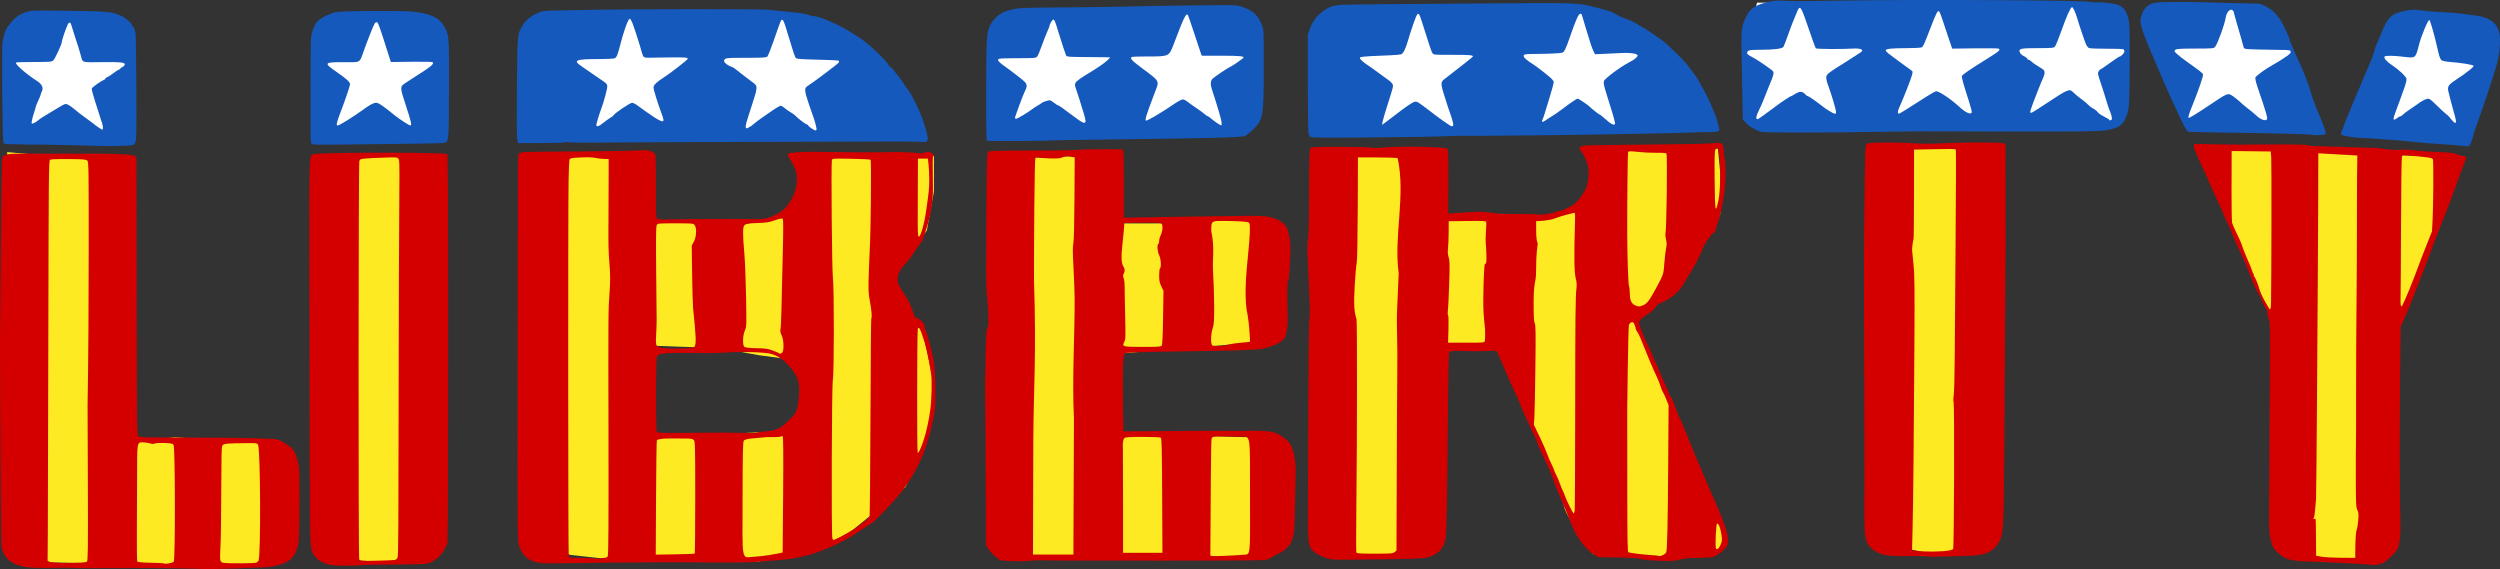
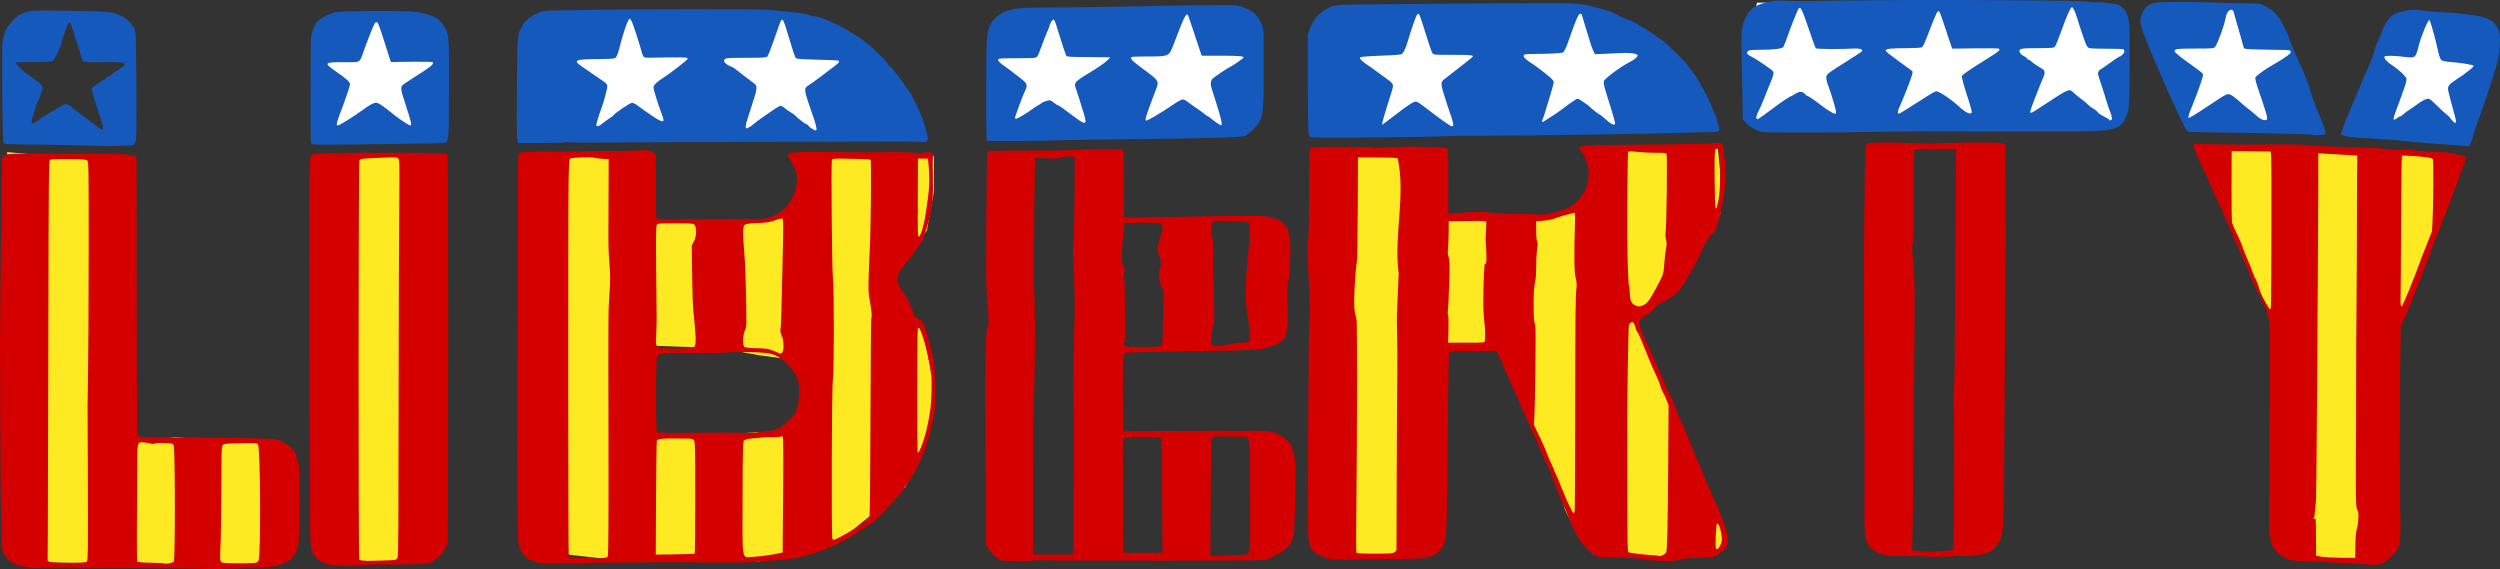
<svg xmlns="http://www.w3.org/2000/svg" xmlns:ns1="http://www.inkscape.org/namespaces/inkscape" xmlns:ns2="http://sodipodi.sourceforge.net/DTD/sodipodi-0.dtd" width="839.43mm" height="191.105mm" viewBox="0 0 2974.358 677.142" id="svg52891" version="1.1" ns1:version="0.91 r13725" ns2:docname="liberty-text-Catalonia.svg">
  <rect x="0" y="0" width="2974.358" height="677.142" fill="#333333" stroke="none" />
  <defs id="defs52893" />
  <ns2:namedview id="base" pagecolor="#ffffff" bordercolor="#666666" borderopacity="1.0" ns1:pageopacity="0.0" ns1:pageshadow="2" ns1:zoom="0.25845713" ns1:cx="1224.7023" ns1:cy="552.91851" ns1:document-units="px" ns1:current-layer="layer1" showgrid="false" fit-margin-top="0" fit-margin-left="0" fit-margin-right="0" fit-margin-bottom="0" ns1:window-width="1916" ns1:window-height="1035" ns1:window-x="4" ns1:window-y="1" ns1:window-maximized="1" />
  <g ns1:label="Layer 1" ns1:groupmode="layer" id="layer1" transform="translate(1662.456,114.786)">
    <g id="g53547">
      <path ns1:connector-curvature="0" id="path53488" d="m -1653.974,66.152 139.955,12.723 -16.964,335.044 76.339,-8.482 131.473,8.482 -4.241,131.473 -25.446,12.723 -288.392,-4.241 0,-279.91 z" style="fill:#fdea23;fill-rule:evenodd;stroke:none;stroke-width:1px;stroke-linecap:butt;stroke-linejoin:miter;stroke-opacity:1;fill-opacity:1" />
      <path ns1:connector-curvature="0" id="path53490" d="m -1280.761,70.393 127.232,0 -8.482,479.24 -46.652,4.241 -63.616,-4.241 12.723,-436.829 z" style="fill:#fdea23;fill-rule:evenodd;stroke:none;stroke-width:1px;stroke-linecap:butt;stroke-linejoin:miter;stroke-opacity:1;fill-opacity:1" />
      <path ns2:nodetypes="cccccccccccccccccccccccccccccc" ns1:connector-curvature="0" id="path53492" transform="translate(-1662.456,-114.786)" d="m 631.918,180.938 21.205,470.758 25.447,8.482 76.338,8.482 144.197,0 67.855,-12.723 42.412,-21.205 67.856,-55.135 29.688,-67.857 4.242,-55.133 -15.355,-71.981 -46.769,-34.87 53.642,-75.515 8.482,-46.652 0,-42.41 -144.197,-4.242 -8.482,50.893 -10.996,22.934 -71.855,13.745 -97.971,-6.872 -10.026,-8.599 -8.48,-67.857 z m 140.734,230.258 84.041,3.002 46.652,8.48 55.133,7.352 0,81.711 -182.365,8.482 z" style="fill:#fdea23;fill-opacity:1;fill-rule:evenodd;stroke:none;stroke-width:1px;stroke-linecap:butt;stroke-linejoin:miter;stroke-opacity:1" />
-       <path ns2:nodetypes="ccccccccccccccccc" ns1:connector-curvature="0" id="path53496" d="m -483.441,74.634 142.586,-5.38 -6.872,81.719 67.857,0 118.75,-5.498 16.964,86.078 -12.723,63.616 -42.411,0 -156.919,12.723 8.482,93.303 173.883,4.241 16.964,33.928 0,110.268 -55.134,0 -256.191,-1.257 10.209,-270.171 z" style="fill:#fdea23;fill-opacity:1;fill-rule:evenodd;stroke:none;stroke-width:1px;stroke-linecap:butt;stroke-linejoin:miter;stroke-opacity:1" />
      <path ns1:connector-curvature="0" id="path53499" d="m -87.293,67.54 130.576,2.749 c 0,0 -10.996,75.597 -5.498,75.597 5.498,0 78.346,-2.749 78.346,-2.749 l 56.354,2.749 68.724,-17.868 8.247,-65.975 104.461,2.749 27.49,-2.749 2.749,28.864 0,49.482 -45.358,78.346 -60.477,42.609 15.119,32.988 97.589,233.663 -5.498,10.996 -17.868,8.247 -65.975,4.123 -49.481,-10.996 -19.243,4.123 c 0,0 -32.988,-45.358 -34.362,-56.354 -1.374,-10.996 -72.848,-181.432 -72.848,-181.432 0,0 -2.749,-8.247 -9.621,-6.872 -6.872,1.374 -63.226,-1.374 -63.226,-1.374 L 37.785,537.615 2.048,545.862 -57.054,548.611 -90.042,353.434 Z" style="fill:#fdea23;fill-rule:evenodd;stroke:none;stroke-width:1px;stroke-linecap:butt;stroke-linejoin:miter;stroke-opacity:1;fill-opacity:1" />
-       <path ns1:connector-curvature="0" id="path53501" d="m 583.457,56.544 122.329,9.621 -17.868,478.322 -56.354,-1.374 -54.98,-10.996 z" style="fill:#fdea23;fill-rule:evenodd;stroke:none;stroke-width:1px;stroke-linecap:butt;stroke-linejoin:miter;stroke-opacity:1;fill-opacity:1" />
      <path ns1:connector-curvature="0" id="path53503" d="m 954.568,71.664 87.967,196.552 20.617,277.646 49.482,5.498 63.226,-1.374 9.621,-277.646 32.988,-70.099 32.988,-85.218 c 0,0 -5.498,-45.358 -13.745,-45.358 -8.247,0 -92.091,-4.123 -92.091,-4.123 l -86.593,-9.621 -105.836,2.749 z" style="fill:#fdea23;fill-rule:evenodd;stroke:none;stroke-width:1px;stroke-linecap:butt;stroke-linejoin:miter;stroke-opacity:1;fill-opacity:1" />
      <path ns1:connector-curvature="0" id="path53510" d="M 1300.764,-51.943 1265.408,49.703 c 0,0 -132.583,-4.419 -125.953,-13.258 6.629,-8.839 46.404,-130.373 46.404,-130.373 l 39.775,-4.419 77.34,19.887 z" style="fill:#ffffff;fill-rule:evenodd;stroke:none;stroke-width:1px;stroke-linecap:butt;stroke-linejoin:miter;stroke-opacity:1;fill-opacity:1" />
      <path ns1:connector-curvature="0" id="path53512" d="m 905.226,-104.976 c 11.049,4.419 114.905,-2.21 114.905,-2.21 l 48.614,59.662 17.678,83.969 -110.485,4.419 -35.355,-4.419 -39.775,-90.598 z" style="fill:#ffffff;fill-rule:evenodd;stroke:none;stroke-width:1px;stroke-linecap:butt;stroke-linejoin:miter;stroke-opacity:1;fill-opacity:1" />
      <path ns1:connector-curvature="0" id="path53514" d="m 427.929,-111.605 351.344,0 75.13,4.419 13.258,44.194 -11.049,57.452 -2.21,35.355 -234.229,4.419 -194.454,-2.21 -13.258,-19.887 4.419,-77.34 z" style="fill:#ffffff;fill-rule:evenodd;stroke:none;stroke-width:1px;stroke-linecap:butt;stroke-linejoin:miter;stroke-opacity:1;fill-opacity:1" />
      <path ns1:connector-curvature="0" id="path53516" d="m -75.885,-102.767 114.905,0 183.406,-2.21 108.276,75.13 L 315.233,32.026 173.812,43.074 -40.53,40.864 -75.885,-65.202 Z" style="fill:#ffffff;fill-rule:evenodd;stroke:none;stroke-width:1px;stroke-linecap:butt;stroke-linejoin:miter;stroke-opacity:1;fill-opacity:1" />
      <path ns1:connector-curvature="0" id="path53518" d="m -464.794,-98.347 156.889,2.21 101.647,-6.629 35.355,59.662 -11.049,81.759 -88.388,4.419 -203.293,-2.21 -6.629,-66.291 8.839,-48.614 z" style="fill:#ffffff;fill-rule:evenodd;stroke:none;stroke-width:1px;stroke-linecap:butt;stroke-linejoin:miter;stroke-opacity:1;fill-opacity:1" />
      <path ns1:connector-curvature="0" id="path53520" d="m -1003.963,-89.508 165.728,-11.049 132.583,11.049 86.179,75.13 -26.517,64.082 -172.357,-2.21 -183.406,-4.419 4.419,-66.291 z" style="fill:#ffffff;fill-rule:evenodd;stroke:none;stroke-width:1px;stroke-linecap:butt;stroke-linejoin:miter;stroke-opacity:1;fill-opacity:1" />
      <path ns1:connector-curvature="0" id="path53522" d="m -1247.031,-91.718 -44.194,41.984 15.468,95.017 90.598,-2.21 37.565,-6.629 6.629,-101.647 -50.823,-33.146 z" style="fill:#ffffff;fill-rule:evenodd;stroke:none;stroke-width:1px;stroke-linecap:butt;stroke-linejoin:miter;stroke-opacity:1;fill-opacity:1" />
-       <path ns1:connector-curvature="0" id="path53524" d="m -1609.423,-91.718 -41.984,39.775 8.839,95.017 125.953,2.21 8.839,-108.276 -28.726,-24.307 z" style="fill:#ffffff;fill-rule:evenodd;stroke:none;stroke-width:1px;stroke-linecap:butt;stroke-linejoin:miter;stroke-opacity:1;fill-opacity:1" />
      <path ns1:connector-curvature="0" id="path53461" d="m -1541.286,58.872 c -0.196,-0.133 -64.216,-1.601 -67.168,-1.54 -7.997,0.164 -27.483,-0.161 -47.683,-0.795 -0.925,-0.029 -1.936,-0.852 -2.246,-1.829 -1.252,-3.943 -2.178,-112.408 -1.018,-119.273 1.851,-10.96 3.75,-15.696 8.811,-21.967 6.344,-7.862 11.207,-11.344 19.526,-13.979 6.142,-1.946 8.094,-2.001 50.5,-1.433 46.735,0.627 51.185,1.04 61.733,5.735 5.737,2.553 13.878,9.706 13.878,12.193 0,0.826 0.42,1.501 0.933,1.501 0.938,0 1.348,0.969 2.749,6.5 0.418,1.65 0.896,31.016 1.061,65.257 0.264,54.632 0.112,62.624 -1.247,65.25 -0.851,1.646 -1.874,3.03 -2.272,3.076 -0.398,0.046 -1.849,0.331 -3.224,0.633 -2.028,0.446 -33.748,1.067 -34.333,0.672 z m 1.333,-21.868 c 0,-1.364 -0.61,-4.176 -1.355,-6.25 -0.745,-2.074 -2.102,-6.245 -3.015,-9.27 -0.913,-3.025 -3.398,-10.838 -5.522,-17.362 -2.124,-6.524 -3.668,-12.604 -3.431,-13.51 0.407,-1.558 10.551,-8.798 14.494,-10.345 1.006,-0.395 1.829,-1.152 1.829,-1.683 0,-0.531 0.986,-1.278 2.192,-1.66 1.205,-0.383 4.359,-2.409 7.008,-4.502 2.649,-2.094 5.713,-4.091 6.808,-4.439 1.096,-0.348 1.992,-1.052 1.992,-1.565 0,-0.513 0.482,-0.933 1.071,-0.933 1.308,0 3.929,-2.514 3.929,-3.768 0,-2.321 -5.665,-2.868 -26.636,-2.568 -24.428,0.349 -23.549,0.565 -25.262,-6.203 -1.466,-5.793 -4.631,-16.095 -7.055,-22.961 -1.165,-3.3 -2.8,-8.475 -3.634,-11.5 -1.845,-6.694 -2.607,-7.567 -4.606,-5.274 -1.544,1.771 -7.806,19.546 -7.806,22.157 0,2.547 -8.114,19.909 -10.175,21.773 -1.844,1.667 -4.031,1.844 -22.847,1.844 -11.445,0 -21.099,0.29 -21.455,0.645 -1.656,1.652 12.012,13.612 25.276,22.117 5.504,3.529 7.62,8.027 5.607,11.919 -0.774,1.496 -1.407,3.211 -1.407,3.811 0,0.6 -1.35,3.979 -3,7.508 -1.65,3.529 -3,6.897 -3,7.483 0,0.587 -0.855,3.5 -1.901,6.475 -1.045,2.974 -2.218,7.284 -2.605,9.576 -0.682,4.038 -0.631,4.145 1.651,3.432 1.295,-0.405 3.76,-1.912 5.477,-3.351 3.08,-2.58 4.727,-3.621 23.285,-14.714 9.333,-5.579 9.432,-5.611 12.639,-4.081 1.778,0.848 5.457,3.485 8.176,5.861 2.719,2.376 8.437,6.794 12.707,9.819 4.27,3.025 8.283,5.98 8.918,6.566 2.388,2.204 9.988,7.434 10.805,7.434 0.468,0 0.85,-1.116 0.85,-2.48 z m 2804.5,21.436 c -3.85,-0.432 -15.1,-1.291 -25,-1.909 -9.9,-0.618 -21.825,-1.559 -26.5,-2.091 -15.832,-1.801 -21.036,-2.261 -39.5,-3.495 -4.95,-0.331 -11.7,-0.811 -15,-1.067 -3.3,-0.256 -8.25,-0.489 -11,-0.516 -7.954,-0.079 -23.747,-2.66 -24.587,-4.02 -0.422,-0.682 -0.185,-2.392 0.526,-3.8 0.711,-1.408 1.857,-4.359 2.545,-6.559 1.108,-3.54 4.556,-12.07 8.489,-21 0.727,-1.65 2.559,-6.15 4.072,-10 1.513,-3.85 4.082,-9.925 5.709,-13.5 1.627,-3.575 4.222,-9.677 5.766,-13.56 1.544,-3.883 4.385,-10.474 6.313,-14.648 1.928,-4.173 4.49,-11.121 5.694,-15.44 1.204,-4.319 2.532,-8.302 2.951,-8.852 0.419,-0.55 2.665,-5.828 4.991,-11.728 7.957,-20.185 12.675,-24.87 28.199,-27.998 8.926,-1.799 11.131,-1.908 18.242,-0.908 9.56,1.345 16.064,1.888 31.589,2.634 6.325,0.304 14.425,0.974 18,1.488 3.575,0.515 10.486,1.427 15.359,2.026 17.108,2.106 25.492,7.539 29.22,18.935 2.187,6.687 1.498,22.536 -1.546,35.55 -2.401,10.265 -16.373,52.692 -25.703,78.05 -1.831,4.977 -3.33,9.685 -3.33,10.461 0,0.776 -1.01,4.016 -2.245,7.2 -1.747,4.504 -2.69,5.761 -4.25,5.66 -1.103,-0.071 -5.155,-0.483 -9.005,-0.915 z m -5.038,-27.894 c 0.319,-0.516 -0.364,-4.228 -1.518,-8.25 -3.087,-10.759 -7.084,-25.913 -7.662,-29.049 -0.971,-5.267 0.412,-7.331 8.457,-12.625 4.269,-2.809 8.662,-5.796 9.762,-6.637 1.1,-0.841 4.407,-3.369 7.349,-5.616 3.38,-2.583 4.999,-4.436 4.398,-5.037 -1.204,-1.204 -14.952,-3.416 -27.019,-4.347 -6.309,-0.487 -9.889,-1.24 -11.203,-2.357 -1.331,-1.132 -2.746,-5.369 -4.558,-13.642 -3.066,-13.999 -8.303,-32.591 -9.557,-33.931 -1.274,-1.362 -9.647,18.44 -12.445,29.431 -4.107,16.136 -3.978,16.031 -17.597,14.353 -12.933,-1.594 -22.536,-1.698 -23.429,-0.253 -1.099,1.778 2.774,6.104 9.362,10.456 7.87,5.199 16.031,12.925 16.772,15.877 0.346,1.38 -0.718,5.859 -2.657,11.184 -1.779,4.885 -4.258,11.808 -5.51,15.383 -1.251,3.575 -3.25,8.975 -4.441,12 -4.05,10.287 -3.621,12.234 1.762,8 1.399,-1.1 3.087,-2 3.753,-2 0.666,0 2.037,-0.913 3.046,-2.029 1.01,-1.116 5.004,-4.116 8.875,-6.666 3.872,-2.551 7.502,-5.019 8.069,-5.485 3.361,-2.767 9.163,-5.996 11.678,-6.499 2.614,-0.523 3.773,0.26 11.135,7.513 4.519,4.453 9.567,9.109 11.217,10.347 1.65,1.238 3.306,2.691 3.679,3.23 1.781,2.567 6.397,7.549 7.012,7.568 0.38,0.012 0.952,-0.4 1.271,-0.916 z m -2551.306,25.625 c -0.877,-1.057 -1.219,-4.998 -1.116,-12.856 0.082,-6.233 0.086,-33.233 0.01,-60 -0.077,-26.768 0.177,-51.053 0.564,-53.968 0.914,-6.889 4.381,-15.32 7.781,-18.923 3.423,-3.627 13.232,-8.637 20.499,-10.47 5.496,-1.386 34.932,-1.992 77.186,-1.587 28.145,0.269 44.436,5.223 51.05,15.523 7.911,12.321 7.832,11.507 7.586,77.593 -0.232,62.206 -0.216,62.032 -5.589,63.623 -1.444,0.427 -18.375,0.916 -37.624,1.086 -19.25,0.17 -53.918,0.577 -77.04,0.905 -36.926,0.524 -42.194,0.412 -43.304,-0.927 z m 43.061,-28.148 c 5.656,-3.553 12.984,-8.45 16.284,-10.881 9.676,-7.128 14.262,-9.658 17.506,-9.658 2.884,0 7.872,3.367 22.003,14.856 5.76,4.683 17.263,12.144 18.722,12.144 2.017,0 0.9,-4.824 -5.841,-25.228 -6.294,-19.05 -6.423,-20.884 -1.7,-24.22 1.27,-0.897 5.235,-3.49 8.81,-5.763 23.631,-15.021 26.874,-17.566 25.408,-19.938 -0.369,-0.596 -10.075,-0.85 -25.253,-0.66 l -24.654,0.309 -3.33,-10.5 c -9.799,-30.895 -11.701,-36.266 -13.02,-36.773 -0.792,-0.304 -2.041,0.27 -2.775,1.275 -1.364,1.866 -8.799,20.612 -13.881,34.998 -4.271,12.09 -2.829,11.388 -23.106,11.251 -23.646,-0.159 -24.204,0.644 -8.168,11.749 11.288,7.816 15.787,11.913 15.766,14.356 -0.017,1.95 -5.2,17.272 -11.043,32.644 -5.098,13.412 -5.77,16.5 -3.59,16.5 0.869,0 6.207,-2.907 11.864,-6.461 z m 201.797,23.509 c -0.711,-2.642 -0.89,-22.917 -0.549,-62.25 0.554,-63.969 0.497,-63.341 6.755,-73.763 3.758,-6.259 10.136,-11.439 18.489,-15.014 5.29,-2.265 7.31,-2.509 23.293,-2.818 9.625,-0.186 28.075,-0.556 41,-0.822 42.861,-0.882 205.423,-0.964 210,-0.105 2.475,0.464 7.2,1.011 10.5,1.216 3.3,0.204 7.125,0.573 8.5,0.819 1.375,0.246 6.751,0.782 11.947,1.19 5.196,0.408 11.904,1.588 14.907,2.621 3.002,1.033 6.664,1.878 8.137,1.878 6.392,0 31.11,10.752 43.509,18.926 3.3,2.176 8.108,5.22 10.684,6.765 8.667,5.198 32.957,28.027 34.29,32.227 0.308,0.969 1.677,2.36 3.043,3.091 1.366,0.731 2.483,1.667 2.483,2.08 0,0.413 2.416,3.6 5.37,7.081 2.954,3.481 6.136,7.833 7.072,9.669 0.936,1.837 2.907,4.681 4.38,6.32 3.143,3.498 9.005,14.489 15.649,29.34 2.773,6.198 7.225,20.393 8.405,26.799 1.181,6.411 -0.315,8.019 -6.75,7.259 -2.545,-0.301 -17.677,-0.508 -33.627,-0.461 -15.95,0.048 -92.9,0.252 -171,0.454 -78.1,0.202 -157.868,0.562 -177.262,0.801 -19.394,0.238 -36.834,0.078 -38.755,-0.355 -1.921,-0.433 -3.729,-0.407 -4.016,0.058 -0.288,0.465 -12.87,0.861 -27.961,0.879 l -27.438,0.033 -1.055,-3.918 z m 355.987,-12.645 c 0,-1.857 -2.718,-11.981 -4.002,-14.904 -0.483,-1.1 -2.99,-8.37 -5.57,-16.157 -5.034,-15.188 -5.168,-17.841 -1.028,-20.343 5.927,-3.583 36.535,-26.632 37.073,-27.917 0.326,-0.779 0.24,-1.742 -0.19,-2.139 -0.43,-0.397 -11.745,-0.95 -25.143,-1.229 -18.633,-0.388 -24.673,-0.826 -25.688,-1.861 -1.226,-1.25 -3.323,-7.489 -10.035,-29.854 -3.838,-12.789 -4.823,-15.302 -6.172,-15.752 -1.444,-0.481 -1.52,-0.298 -9.835,23.707 -3.516,10.15 -7.088,19.15 -7.938,20 -1.307,1.307 -5.237,1.545 -25.545,1.545 -24.766,0 -25.857,0.171 -25.913,4.07 -0.023,1.593 4.2,4.961 7.788,6.212 1.734,0.605 3.726,1.579 4.425,2.166 2.557,2.144 18.776,14.624 22.163,17.053 5.868,4.209 5.821,4.946 -1.809,28.336 -6.542,20.054 -7.329,22.918 -6.828,24.833 0.431,1.649 0.678,1.662 3.604,0.189 1.728,-0.87 4.491,-2.808 6.141,-4.307 1.65,-1.499 5.925,-4.736 9.5,-7.192 3.575,-2.457 8.783,-6.077 11.573,-8.045 2.79,-1.968 6.473,-4.302 8.184,-5.187 3.061,-1.583 3.179,-1.553 7.427,1.854 2.374,1.904 5.891,4.328 7.816,5.385 1.925,1.057 4.4,2.93 5.5,4.162 2.616,2.93 12.12,9.973 13.457,9.973 0.574,0 1.043,0.389 1.043,0.865 0,1.087 7.068,5.994 8.75,6.075 0.688,0.033 1.25,-0.658 1.25,-1.536 z m -254.139,-7.222 c 2.551,-2.1 6.295,-4.817 8.318,-6.038 2.024,-1.221 3.824,-2.541 4,-2.932 1.138,-2.526 19.815,-15.212 22.397,-15.212 1.234,0 4.422,1.69 7.084,3.755 2.662,2.065 6.865,5.103 9.34,6.75 2.475,1.647 4.95,3.332 5.5,3.744 4.901,3.673 12.057,7.751 13.601,7.751 2.492,0 2.399,-1.435 -0.611,-9.43 -4.411,-11.718 -9.49,-28.179 -9.49,-30.754 0,-2.993 3.75,-6.555 13.495,-12.819 6.825,-4.387 25.9,-19.21 26.99,-20.973 1.189,-1.924 -2.462,-2.243 -22.327,-1.948 -11.362,0.168 -22.595,0.32 -24.962,0.338 -4.788,0.035 -5.628,-0.765 -7.256,-6.912 -2.078,-7.844 -9.243,-30.081 -11.198,-34.75 -1.094,-2.612 -2.374,-4.75 -2.845,-4.75 -2.069,0 -7.23,14.119 -11.88,32.5 -2.613,10.328 -3.882,13.357 -6.088,14.538 -0.988,0.529 -9.414,0.962 -18.723,0.962 -28.076,0 -31.377,1.339 -20.955,8.501 2.888,1.984 8.175,5.615 11.75,8.068 3.575,2.454 6.95,4.792 7.5,5.196 0.55,0.404 3.351,2.31 6.224,4.235 4.553,3.05 5.228,3.932 5.25,6.864 0.022,2.842 -4.342,18.938 -6.95,25.636 -2.218,5.695 -6.046,18.222 -6.036,19.75 0.019,2.795 2.876,2.045 7.873,-2.068 z m 457.217,20.942 c -1.205,-0.809 -1.402,-10.021 -1.294,-60.392 0.137,-63.648 0.46,-68.404 5.285,-77.871 2.061,-4.043 9.246,-11.861 10.902,-11.861 0.398,0 1.706,-0.853 2.908,-1.895 1.201,-1.042 6.333,-2.853 11.403,-4.025 8.684,-2.007 12.498,-2.156 65.719,-2.572 31.075,-0.242 63.475,-0.692 72,-1 14.574,-0.526 52.153,-1.1 106,-1.619 22.242,-0.214 23.875,-0.102 30.5,2.096 12.829,4.257 18.651,9.712 23.503,22.023 1.979,5.022 2.062,7.072 2.017,50.093 -0.061,58.394 -0.616,61.679 -12.428,73.491 -3.547,3.547 -8.022,7.107 -9.944,7.91 -4.281,1.789 -41.784,2.759 -158.149,4.093 -31.35,0.359 -58.8,0.769 -61,0.911 -14.282,0.919 -86.217,1.428 -87.422,0.618 z m 278.696,-22.374 c -0.407,-3.557 -4.759,-18.301 -11.373,-38.535 -2.067,-6.323 -1.792,-10.508 0.849,-12.926 3.151,-2.883 18.779,-13.328 21.519,-14.382 1.991,-0.766 11.997,-7.625 14.723,-10.093 2.385,-2.16 -3.337,-2.785 -25.62,-2.799 l -23.629,-0.015 -1.014,-2.75 c -0.557,-1.512 -4.085,-12.108 -7.84,-23.545 -3.755,-11.437 -7.133,-21.29 -7.507,-21.896 -2.058,-3.329 -4.786,2.19 -16.84,34.072 -5.728,15.15 -5.47,15.026 -31.317,15.029 -9.776,8.8e-4 -18.213,0.273 -18.75,0.605 -2.489,1.538 -0.035,4.21 12.274,13.366 21.317,15.855 20.635,14.655 15.693,27.619 -10.657,27.955 -12.417,33.426 -11.156,34.687 0.952,0.952 17.908,-9.013 33.636,-19.769 4.358,-2.98 8.936,-5.418 10.173,-5.418 1.238,0 3.522,1.051 5.077,2.337 1.555,1.285 6.427,4.748 10.827,7.696 4.4,2.948 9.12,6.396 10.49,7.663 1.369,1.267 2.915,2.304 3.436,2.304 0.52,0 1.957,0.95 3.192,2.11 2.904,2.728 11.622,8.763 12.763,8.834 0.484,0.03 0.661,-1.857 0.394,-4.195 z m -161.774,-1.122 c 0,-1.305 -1.058,-5.692 -2.351,-9.75 -1.293,-4.058 -3.358,-10.753 -4.589,-14.878 -1.231,-4.125 -2.84,-9.075 -3.576,-11 -2.782,-7.273 -2.737,-8.825 0.345,-11.762 1.58,-1.506 5.893,-4.538 9.584,-6.738 13.361,-7.964 24.147,-15.294 27.024,-18.365 l 2.937,-3.135 -5.937,-0.169 c -3.265,-0.093 -14.856,-0.205 -25.757,-0.25 -16.529,-0.068 -19.956,-0.331 -20.64,-1.581 -0.9,-1.647 -6.761,-19.451 -10.041,-30.5 -2.937,-9.895 -4.07,-12.5 -5.435,-12.5 -1.134,0 -4.564,6.017 -4.564,8.007 0,0.516 -1.119,3.314 -2.486,6.216 -1.367,2.903 -4.29,10.415 -6.495,16.694 -2.205,6.279 -4.749,12.233 -5.653,13.232 -1.488,1.644 -3.606,1.815 -22.353,1.807 -11.39,-0.005 -21.453,0.276 -22.361,0.625 -3.828,1.469 -2.31,3.094 13.265,14.197 5.077,3.619 14.678,11.281 16.833,13.434 2.777,2.773 2.853,5.917 0.257,10.653 -1.902,3.47 -12.007,30.692 -12.007,32.345 0,0.435 0.629,0.791 1.398,0.791 1.601,0 13.396,-6.995 18.602,-11.031 1.925,-1.493 5.067,-3.559 6.982,-4.591 1.915,-1.033 4.068,-2.423 4.784,-3.09 1.256,-1.169 7.561,-3.271 9.847,-3.282 0.612,-0.003 2.811,1.344 4.888,2.994 2.076,1.65 4.147,3 4.602,3 1.041,0 5.924,3.42 18.92,13.25 10.84,8.2 13.978,9.407 13.978,5.378 z m 267.524,19.013 c -0.898,-0.657 -1.946,-2.757 -2.329,-4.668 -0.382,-1.91 -0.695,-29.123 -0.695,-60.473 l 0,-57 2.645,-7.236 c 3.146,-8.607 8.877,-15.853 16.749,-21.177 7.13,-4.822 10.608,-5.907 21.087,-6.582 7.643,-0.492 89.042,-1.239 223.019,-2.048 48.702,-0.294 60.313,0.274 73,3.573 2.475,0.644 6.3,1.612 8.5,2.152 7.99,1.962 15.044,4.088 17,5.124 1.1,0.583 3.35,1.729 5,2.547 1.65,0.818 3.225,1.757 3.5,2.085 0.275,0.329 4.1,1.843 8.5,3.366 4.4,1.522 10.356,4.326 13.235,6.231 2.879,1.904 5.487,3.463 5.795,3.463 0.534,0 14.869,9.481 16.97,11.223 0.55,0.456 3.111,2.192 5.691,3.859 5.137,3.317 28.711,26.262 31.509,30.669 0.96,1.512 4.143,5.753 7.074,9.423 5.237,6.56 18.15,30.512 21.741,40.326 1.006,2.75 2.157,5.45 2.558,6 1,1.373 5.927,17.731 5.927,19.679 0,2.924 -2.563,3.758 -11.565,3.762 -4.914,0.002 -9.61,0.004 -10.435,0.005 -0.825,6.7e-4 -7.125,0.242 -14,0.536 -6.875,0.294 -25.55,0.77 -41.5,1.057 -15.95,0.288 -39.8,0.729 -53,0.981 -54.55,1.04 -171.575,2.205 -178.5,1.777 -1.375,-0.085 -7.225,0.068 -13,0.341 -16.107,0.76 -46.201,1.251 -107.172,1.746 -42.184,0.343 -56.067,0.163 -57.305,-0.742 z m 169.856,-13.446 c 0.544,-0.88 -0.505,-5.706 -2.434,-11.195 -3.105,-8.837 -3.925,-11.312 -7.898,-23.817 -4.611,-14.513 -4.644,-16.805 -0.298,-20.141 17.657,-13.551 33.808,-26.36 34.042,-26.999 0.636,-1.733 -4.035,-2.123 -24.959,-2.084 -21.534,0.04 -21.805,0.014 -23.186,-2.209 -1.286,-2.071 -2.997,-7.157 -11.856,-35.25 -3.613,-11.457 -4.234,-12.5 -6.229,-10.457 -1.382,1.416 -7.109,17.738 -11.563,32.957 -2.399,8.196 -5.179,13.471 -7.587,14.395 -0.851,0.326 -6.579,0.818 -12.73,1.093 -6.151,0.275 -16.571,0.738 -23.157,1.029 -6.585,0.291 -12.434,0.99 -12.997,1.553 -1.142,1.142 3.28,5.468 9.892,9.676 2.157,1.373 4.407,2.9 5,3.395 0.593,0.495 4.453,3.337 8.578,6.316 4.125,2.979 9.204,6.668 11.286,8.199 2.082,1.53 4.026,3.74 4.32,4.911 0.557,2.218 0.331,3.059 -6.96,25.934 -2.454,7.7 -4.792,15.756 -5.194,17.902 l -0.731,3.902 4.009,-2.902 c 2.205,-1.596 6.612,-4.927 9.795,-7.402 C 9.674,12.514 17.759,6.984 20.79,6.231 c 1.458,-0.362 3.384,0.273 5.5,1.814 1.791,1.304 4.381,3.158 5.756,4.119 1.375,0.961 4.3,3.187 6.5,4.946 9.083,7.264 24.845,18.373 26.069,18.373 0.722,0 1.537,-0.362 1.811,-0.805 z m 192.62,-3.03 c 0,-1.009 -1.594,-6.972 -3.543,-13.25 -1.948,-6.278 -5.127,-16.504 -7.064,-22.724 -2.698,-8.665 -3.313,-11.938 -2.63,-14 1.041,-3.144 20.264,-17.43 29.772,-22.125 3.319,-1.639 7.144,-4.161 8.5,-5.604 2.413,-2.568 2.424,-2.654 0.524,-4.043 -1.695,-1.239 -10.463,-2.083 -17.059,-1.642 -1.1,0.073 -8.822,0.434 -17.161,0.801 l -15.161,0.667 -1.541,-2.981 c -1.92,-3.712 -4.311,-10.843 -9.647,-28.765 -2.292,-7.7 -4.352,-14.596 -4.576,-15.324 -0.224,-0.728 -1.162,-1.178 -2.083,-1 -1.916,0.371 -5.378,8.27 -11.823,26.979 -5.364,15.573 -6.929,18.669 -9.777,19.347 -2.978,0.709 -16.341,1.296 -32.013,1.407 -10.926,0.077 -12.874,0.331 -13.417,1.748 -0.761,1.984 3.697,6.08 12.199,11.207 1.65,0.995 7.612,5.486 13.25,9.98 8.087,6.446 10.25,8.698 10.25,10.67 0,1.375 -2.291,9.809 -5.092,18.742 -2.8,8.934 -5.442,17.593 -5.87,19.243 -0.428,1.65 -1.36,4.239 -2.071,5.754 -1.701,3.626 -0.663,4.465 2.634,2.131 1.465,-1.037 3.398,-2.335 4.295,-2.885 7.989,-4.896 10.362,-6.493 15.604,-10.5 8.865,-6.777 17.96,-13 19,-13 0.839,0 12.352,7.649 13.5,8.97 1.642,1.888 11.866,10.033 12.608,10.043 0.491,0.007 2.733,1.694 4.982,3.75 8.895,8.128 13.41,10.284 13.41,6.403 z m 830.666,14.158 c -0.953,-0.902 -42.799,-2.051 -103.166,-2.833 -24.2,-0.314 -44.8,-0.812 -45.779,-1.106 -1.069,-0.322 -4.111,-5.39 -7.627,-12.71 -8.214,-17.098 -20.255,-43.698 -24.07,-53.173 -1.771,-4.4 -5.63,-13.4 -8.575,-20 -10.047,-22.517 -16.449,-40.153 -16.449,-45.319 0,-5.193 2.899,-12.699 6.225,-16.113 6.313,-6.483 9.768,-7.063 41.775,-7.011 10.175,0.016 22.1,0.175 26.5,0.353 4.4,0.178 21.5,0.648 38,1.043 l 30,0.72 6.5,3.145 c 9.94,4.809 15.591,11.115 22.299,24.881 3.135,6.435 5.701,12.112 5.701,12.617 0,1.95 4.171,12.013 11.267,27.184 5.975,12.775 12.123,28.759 14.806,38.5 1.212,4.4 3.905,12.05 5.983,17 9.657,22.998 12.283,30.56 11.042,31.795 -0.953,0.947 -13.568,1.846 -14.432,1.028 z m -55.009,-18.871 c 0.761,-1.983 -0.706,-6.94 -11.181,-37.796 -1.993,-5.87 -3.064,-10.595 -2.654,-11.704 0.753,-2.035 12.472,-10.482 21.178,-15.265 7.418,-4.076 18.509,-11.391 20.007,-13.195 0.669,-0.806 0.966,-2.12 0.659,-2.919 -0.442,-1.151 -2.906,-1.455 -11.862,-1.464 -6.217,-0.006 -18.504,-0.228 -27.304,-0.494 -15.674,-0.473 -16.014,-0.531 -16.683,-2.799 -0.376,-1.274 -1.864,-6.591 -3.307,-11.816 -1.443,-5.225 -3.713,-13.1 -5.045,-17.5 -1.332,-4.4 -2.71,-9.449 -3.062,-11.22 -1.511,-7.592 -8.715,-3.469 -9.966,5.704 -0.987,7.234 -9.434,30.557 -12.389,34.206 -1.81,2.235 -2.198,2.273 -23.947,2.33 -18.422,0.049 -22.361,0.313 -23.632,1.583 -1.366,1.366 -1.135,1.882 2.223,4.961 2.061,1.89 6.912,5.686 10.779,8.436 16.076,11.432 19.46,14.083 20.028,15.688 0.598,1.69 -4.993,18.104 -12.436,36.508 -4.248,10.506 -5.691,15.304 -4.599,15.304 1.299,0 10.112,-5.419 24.291,-14.934 19.731,-13.241 21.781,-14.277 25.287,-12.77 2.583,1.11 9.26,6.337 14.349,11.234 1.16,1.116 3.051,2.691 4.202,3.5 2.616,1.838 11.207,8.917 13.49,11.115 4.32,4.161 10.562,5.944 11.575,3.306 z m -602.189,15.171 c -2.218,-0.617 -5.646,-2.135 -7.618,-3.372 -1.972,-1.238 -3.91,-2.25 -4.307,-2.25 -0.397,0 -2.732,-2.069 -5.19,-4.599 l -4.469,-4.598 -0.407,-28.651 c -0.224,-15.758 -0.664,-38.776 -0.979,-51.151 -0.654,-25.728 -0.078,-30.58 4.889,-41.188 5.163,-11.027 10.053,-14.495 26.264,-18.627 7.75,-1.976 8.643,-2.008 32.35,-1.167 3.025,0.107 28.45,-0.158 56.5,-0.59 97.335,-1.498 290.777,-0.413 296.234,1.662 1.327,0.504 4.316,0.731 6.642,0.503 5.874,-0.575 20.349,1.131 24.936,2.939 6.781,2.673 10.329,7.527 12.769,17.469 1.029,4.19 1.32,14.786 1.224,44.5 -0.17,52.845 -0.581,61.675 -3.189,68.5 -4.834,12.651 -7.823,15.033 -23.17,18.462 -5.739,1.282 -25.474,1.816 -65.947,1.784 -25.575,-0.021 -56.175,-0.028 -68,-0.016 -11.825,0.012 -32.525,-0.064 -46,-0.168 -31.084,-0.24 -62.208,-0.076 -91.5,0.482 -59.016,1.124 -137.117,1.168 -141.032,0.078 z m 417.237,-14.419 c 1.204,-0.765 0.03,-5.651 -3.293,-13.704 -0.681,-1.65 -1.986,-5.7 -2.901,-9 -0.915,-3.3 -3.679,-12.004 -6.142,-19.341 -4.223,-12.579 -4.389,-13.479 -2.901,-15.75 0.868,-1.325 1.961,-2.409 2.428,-2.409 0.467,0 5.464,-3.375 11.104,-7.5 5.64,-4.125 10.731,-7.5 11.313,-7.5 1.757,0 5.687,-4.226 5.687,-6.115 0,-0.972 -0.543,-2.102 -1.207,-2.513 -0.664,-0.41 -9.774,-0.705 -20.245,-0.655 -10.471,0.05 -19.823,-0.329 -20.783,-0.843 -0.96,-0.514 -2.365,-2.158 -3.122,-3.654 -1.315,-2.598 -7.831,-21.717 -10.641,-31.22 -2.294,-7.759 -5.236,-14.087 -6.392,-13.748 -1.869,0.549 -6.288,10.429 -12.603,28.178 -3.313,9.311 -6.765,17.749 -7.671,18.75 -1.481,1.636 -3.532,1.82 -20.301,1.82 -21.099,0 -23.45,0.602 -21.244,5.442 0.667,1.464 2.732,3.296 4.589,4.072 1.857,0.776 3.642,2.103 3.966,2.948 0.325,0.846 1.209,1.537 1.966,1.537 0.757,0 2.231,0.944 3.276,2.098 1.044,1.154 4.939,3.874 8.655,6.044 5.968,3.485 6.756,4.296 6.756,6.951 0,1.653 -0.706,4.37 -1.568,6.038 -0.862,1.668 -3.61,8.283 -6.106,14.7 -10.248,26.353 -10.493,27.168 -8.142,27.168 0.651,0 8.864,-5.121 18.25,-11.381 24.361,-16.245 27.09,-17.447 31.031,-13.667 3.931,3.772 6.101,5.58 11.046,9.206 2.744,2.013 6.114,4.869 7.489,6.347 1.375,1.479 4.119,3.518 6.097,4.533 1.978,1.015 4.285,2.884 5.126,4.153 0.841,1.269 4.277,3.658 7.636,5.308 3.359,1.65 6.115,3.337 6.124,3.75 0.021,0.955 1.176,0.936 2.721,-0.046 z m -413.507,-5.702 c 2.366,-1.649 7.981,-5.776 12.477,-9.171 8.768,-6.62 18.892,-13.33 20.112,-13.33 0.412,0 2.404,-1.125 4.428,-2.5 2.023,-1.375 4.972,-2.5 6.552,-2.5 1.818,0 3.671,0.918 5.046,2.5 1.196,1.375 2.631,2.5 3.191,2.5 1.105,0 9.117,5.431 15.496,10.505 6.598,5.247 15.09,10.495 16.984,10.495 1.478,0 1.68,-0.599 1.201,-3.549 -0.658,-4.053 -5.946,-21.501 -8.775,-28.951 -2.943,-7.75 -3.357,-11.171 -1.664,-13.754 1.237,-1.888 6.677,-5.648 20.621,-14.253 0.897,-0.554 5.007,-3.197 9.132,-5.873 4.125,-2.677 8.512,-5.496 9.75,-6.266 5.363,-3.336 0.955,-5.505 -9.75,-4.797 -11.953,0.791 -42.262,0.581 -43.142,-0.298 -0.512,-0.512 -4.498,-11.467 -8.859,-24.344 -9.086,-26.832 -10.007,-28.042 -13.873,-18.207 -1.252,3.186 -3.155,7.818 -4.229,10.293 -1.073,2.475 -3.853,9.9 -6.178,16.5 -2.324,6.6 -4.712,12.822 -5.306,13.826 -1.412,2.389 -10.696,3.598 -27.965,3.641 -13.284,0.033 -15.45,0.598 -15.45,4.024 0,0.932 2.238,2.689 5.401,4.241 4.872,2.39 16.584,10.146 23.902,15.831 3.505,2.723 3.369,3.45 -3.946,21.12 -3.033,7.325 -5.878,14.442 -6.322,15.817 -0.445,1.375 -2.434,5.862 -4.422,9.972 -3.566,7.374 -4.258,10.05 -2.94,11.368 0.37,0.37 1.472,0.108 2.447,-0.583 0.976,-0.691 3.71,-2.606 6.077,-4.255 z m 169.851,-6.931 c 24.027,-15.435 32.626,-20.702 34.608,-21.199 3.049,-0.765 17.62,8.918 28.38,18.86 7.038,6.504 13.189,9.228 14.299,6.334 0.303,-0.789 -1.033,-6.301 -2.968,-12.25 -6.819,-20.962 -9.172,-29.353 -8.714,-31.075 0.456,-1.716 9.616,-7.958 32.519,-22.16 12.207,-7.57 14.309,-9.683 10.541,-10.598 -1.218,-0.296 -14.007,-0.397 -28.42,-0.225 l -26.206,0.313 -3.934,-11.535 c -2.164,-6.344 -5.41,-16.035 -7.213,-21.535 -1.803,-5.5 -3.634,-10.408 -4.068,-10.908 -1.921,-2.208 -3.353,0.483 -11.398,21.408 -6.553,17.043 -7.988,20.203 -9.553,21.041 -0.985,0.527 -8.683,0.962 -17.107,0.967 -18.38,0.01 -25.816,0.756 -25.816,2.588 0,0.725 1.462,2.437 3.25,3.804 6.73,5.148 25.743,19.142 27.419,20.181 1.529,0.948 1.606,1.628 0.62,5.5 -1.195,4.69 -10.591,28.612 -14.947,38.054 -2.348,5.089 -2.519,7.864 -0.484,7.864 0.407,0 4.543,-2.443 9.191,-5.429 z" style="fill:#1559bd;fill-opacity:1" />
      <path ns2:nodetypes="sscssscssccsssccsssccccsscssscsscscssscccscscsscscscscssssssscsscssscsccccssccccccccscsssccssscsccssssccsscscsscsscsssssscccscsscssscsscssccssscsccsssccccsccccsssscscsccsssssccsssscsccsscsscssccsccccsssccccsssssssscscccccsssccscscscscccssscsssssscccsssccssssssscscsssccscssssssscsscssscccsccssssssscssssscssscccccccssccscccccccssscscccsssscsssssssscscccccccsccssccscsccccccccsscssscscscscsccscssssscsssccsccssscsccccscscssccsccscscsccccccccssssscccsssscsccccscssccccccsscccscssscccssssscscssssssssccscccssccccscccccscccccsscsscsscscscsccscscscsccscccccsccsccccssccscsscsccccsccsscsssssccccccscscscccsscsccscccccccccsssscccsssssscssccccsssccssscccsssccsscsscscsssssssccccccsscccccsssssscscssssscsccscscccssscscscscsccsccscscsscscccccccccccccccccsscsscccccsscscsscccccscsscccccccccccccscsccccccccc" ns1:connector-curvature="0" id="path53463" transform="translate(-1662.456,-114.786)" d="m 2358.691,169.514 c -13.395,-0.068 -29.61,0.165 -42.092,0.734 -7.15,0.326 -14.012,0.595 -15.25,0.596 -3.652,0.004 -7.008,0.061 -11,0.191 -2.062,0.067 -9.15,-0.265 -15.75,-0.74 -6.6,-0.475 -21,-0.789 -31.998,-0.695 -17.753,0.151 -20.198,0.372 -21.789,1.963 -1.668,1.668 -1.841,6.041 -2.494,63.225 -0.766,67.055 -0.861,104.667 -0.447,176.434 0.259,44.925 0.52,167.812 0.365,172 -0.041,1.1 -0.094,13.025 -0.119,26.5 -0.052,27.49 0.857,33.53 6.033,40.064 1.654,2.088 5.083,4.957 7.621,6.375 8.555,4.781 14.021,5.548 38.719,5.424 12.48,-0.063 22.97,0.166 23.312,0.508 0.342,0.343 8.311,0.382 17.709,0.088 9.398,-0.294 23.161,-0.692 30.586,-0.883 20.444,-0.524 29.34,-4.636 36.361,-16.805 5.174,-8.967 5.467,-14.194 6.148,-110.271 1.007,-141.977 1.635,-239.742 1.562,-243.5 -0.036,-1.925 -0.068,-29.475 -0.078,-61.221 l -0.01,-57.719 -2.23,-1.193 c -1.192,-0.638 -11.765,-1.007 -25.16,-1.074 z m -314.621,0.439 c -1.23,0.015 -2.702,0.137 -4.467,0.324 -8.614,0.912 -28.87,1.311 -96.5,1.9 -28.875,0.251 -54.3,0.656 -56.5,0.898 -8.031,0.887 -9.154,2.471 -5.184,7.316 2.931,3.576 6.266,10.783 7.789,16.83 1.669,6.627 0.548,20.074 -2.225,26.689 -2.812,6.71 -11.807,18.093 -16.104,20.377 -9.616,5.112 -12.488,6.372 -14.592,6.4 -1.273,0.017 -4.423,0.9 -7,1.963 -4.475,1.845 -19.346,3.574 -20.533,2.387 -0.311,-0.311 -10.598,-0.513 -22.859,-0.447 -16.385,0.087 -24.919,-0.314 -32.201,-1.514 -7.181,-1.183 -12.685,-1.451 -20,-0.975 -5.551,0.361 -14.704,0.936 -20.342,1.279 l -10.25,0.625 -0.08,-4.395 c -0.044,-2.416 -0.017,-19.503 0.061,-37.971 0.115,-27.271 -0.115,-33.789 -1.223,-34.709 -1.536,-1.275 -15.145,-2.088 -40.258,-2.406 -15.797,-0.2 -41.109,0.833 -42.574,1.738 -0.352,0.217 -3.292,-0.045 -6.533,-0.584 -3.241,-0.539 -20.727,-0.976 -38.859,-0.969 -28.271,0.011 -33.186,0.231 -34.5,1.545 -1.333,1.333 -1.556,8.322 -1.701,53.732 -0.117,36.54 -0.515,53.253 -1.328,55.717 -0.887,2.672 -0.888,9.544 -0.01,28.518 2.578,55.711 2.717,60.814 1.758,64.387 -0.585,2.179 -1.119,46.215 -1.348,111.109 -0.208,59.125 -0.432,116.725 -0.498,128 -0.115,19.57 0.775,29.675 2.977,33.789 2.378,4.444 8.85,8.86 17.135,11.693 9.586,3.278 1.513,3.054 75.478,2.109 44.879,-0.573 47.088,-0.808 55.738,-5.896 5.801,-3.412 8.21,-6.224 10.875,-12.695 2.115,-5.134 2.317,-7.561 3.045,-36.5 0.429,-17.05 1.031,-66.487 1.336,-109.861 0.353,-50.13 0.922,-79.55 1.564,-80.75 1.048,-1.958 3.993,-2.422 12.941,-2.037 9.622,0.414 32.729,0.328 37.121,-0.139 2.542,-0.27 5.173,-0.148 5.85,0.27 0.676,0.418 2.263,3.18 3.525,6.139 1.262,2.958 4.861,11.454 7.998,18.879 3.138,7.425 8.076,18.45 10.973,24.5 2.897,6.05 5.605,12.125 6.018,13.5 0.413,1.375 1.866,4.975 3.232,8 7.895,17.482 12.742,28.023 14.713,32 1.227,2.475 2.543,5.751 2.926,7.279 0.562,2.244 5.766,13.705 13.723,30.221 0.53,1.1 2.03,4.925 3.332,8.5 4.434,12.173 7.303,19.493 9.604,24.5 2.89,6.291 9.44,22.057 12.553,30.211 6.746,17.673 16.794,31.428 28.254,38.678 l 4.322,2.734 23.924,0.461 c 15.239,0.294 24.926,0.893 26.68,1.648 1.514,0.653 7.254,1.462 12.754,1.797 l 0,0 c 19.741,1.203 26.715,0.991 34,-1.029 5.402,-1.499 10.284,-1.948 21.385,-1.971 7.911,-0.016 16.081,-0.539 18.154,-1.16 4.804,-1.439 12.72,-7.401 15.791,-11.895 2.123,-3.106 2.314,-4.219 1.803,-10.475 -0.587,-7.188 -4.968,-20.197 -12.627,-37.5 -9.232,-20.856 -14.155,-32.289 -18.461,-42.879 -2.545,-6.258 -5.376,-12.783 -6.293,-14.5 -0.917,-1.717 -1.71,-3.346 -1.76,-3.621 -0.322,-1.769 -2.11,-6.364 -4.604,-11.82 -1.588,-3.476 -2.889,-6.744 -2.889,-7.262 0,-0.518 -0.879,-2.848 -1.953,-5.18 -1.074,-2.332 -2.905,-6.713 -4.068,-9.738 -1.163,-3.025 -2.923,-6.887 -3.912,-8.582 -0.99,-1.695 -2.368,-4.845 -3.062,-7 -0.695,-2.155 -1.583,-4.368 -1.971,-4.918 -0.388,-0.55 -1.491,-3.575 -2.453,-6.723 -0.962,-3.147 -2.611,-6.819 -3.664,-8.158 -1.054,-1.339 -1.916,-2.786 -1.916,-3.215 0,-0.428 -1.973,-5.082 -4.385,-10.342 -2.412,-5.26 -6.073,-13.613 -8.135,-18.562 -2.062,-4.95 -4.08,-9.45 -4.484,-10 -0.405,-0.55 -1.304,-2.8 -2,-5 -0.696,-2.2 -2.532,-6.475 -4.082,-9.5 -6.19,-12.083 -12.932,-28.61 -12.881,-31.578 0.046,-2.639 2.563,-5.361 8.467,-9.152 6.27,-4.027 9.473,-6.881 12.365,-11.02 1.249,-1.788 2.965,-3.25 3.812,-3.25 2.815,0 13.027,-6.093 18.725,-11.172 3.09,-2.754 6.81,-7.104 8.268,-9.668 1.458,-2.564 5.581,-9.385 9.162,-15.16 5.893,-9.504 13.788,-25.075 15.586,-30.74 1.177,-3.708 8.655,-14.253 11.707,-16.51 1.582,-1.169 2.875,-2.708 2.875,-3.418 0,-0.71 1.101,-4.568 2.445,-8.572 5.741,-17.103 9.725,-42.594 9.496,-60.76 -0.08,-6.325 -0.513,-13.075 -0.963,-15 -0.449,-1.925 -1.048,-6.636 -1.332,-10.467 -0.549,-7.412 -1.349,-9.364 -6.68,-9.301 z m 566.529,1.268 -0.312,2.691 c -0.171,1.481 0.345,3.731 1.147,5 0.801,1.269 1.784,3.434 2.184,4.809 0.787,2.706 4.708,11.425 10.09,22.439 1.865,3.817 3.393,7.277 3.393,7.689 0,0.412 2.057,5.165 4.572,10.561 2.515,5.396 5.39,11.611 6.389,13.811 0.998,2.2 2.989,6.559 4.426,9.688 1.436,3.128 2.613,5.957 2.613,6.287 0,0.33 2.245,5.326 4.99,11.104 2.745,5.777 5.295,11.723 5.666,13.213 0.371,1.49 3.561,8.733 7.09,16.098 3.529,7.364 8.135,17.714 10.236,23 8.946,22.507 11.845,29.084 13.6,30.838 0.789,0.789 1.18,1.848 0.867,2.354 -0.312,0.506 -0.109,0.92 0.451,0.92 0.56,0 1.537,1.913 2.17,4.25 0.874,3.23 4.044,8.848 7.434,13.992 -0.124,0.686 -0.081,1.677 0.07,3.219 0.231,2.356 1.076,5.854 1.877,7.771 1.246,2.983 1.386,13.812 0.955,74.877 -0.277,39.265 -0.514,72.066 -0.527,72.891 -0.013,0.825 -0.083,19.725 -0.156,42 -0.073,22.275 -0.205,45.45 -0.293,51.5 -0.175,11.987 2.144,24.458 5.584,30.023 1.03,1.667 4.22,4.941 7.088,7.273 8.033,6.535 14.617,8.081 36.898,8.666 10.175,0.267 20.975,0.692 24,0.943 3.025,0.252 12.925,0.761 22,1.133 9.075,0.371 19.2,1.013 22.5,1.426 7.597,0.95 12.937,0.286 17.953,-2.23 4.717,-2.367 14.599,-12.002 16.928,-16.506 2.815,-5.444 3.898,-18.136 3.256,-38.127 -0.792,-24.655 -0.876,-110.007 -0.17,-174.434 l 0.568,-51.832 3.396,-7.168 c 1.868,-3.942 5.431,-12.343 7.916,-18.668 2.486,-6.325 7.441,-18.925 11.014,-28 3.573,-9.075 8.816,-22.8 11.65,-30.5 5.777,-15.695 12.19,-32.251 20.531,-53 3.095,-7.7 7.342,-18.95 9.438,-25 2.095,-6.05 4.924,-13.925 6.285,-17.5 1.361,-3.575 3.456,-9.2 4.656,-12.5 1.2,-3.3 2.6,-6.77 3.111,-7.709 0.771,-1.416 0.292,-1.885 -2.803,-2.744 -2.053,-0.57 -4.492,-1.038 -5.422,-1.041 -0.93,-0.003 -1.939,-0.405 -2.24,-0.893 -0.767,-1.241 -6.093,-2.12 -15.783,-2.605 -4.558,-0.228 -13.46,-0.674 -19.785,-0.99 -6.325,-0.316 -14.425,-1.044 -18,-1.617 -3.575,-0.573 -9.904,-0.747 -14.062,-0.385 -5.015,0.436 -11.244,0.117 -18.5,-0.949 -11.555,-1.698 -15.052,-1.317 -19.206,-1.451 l -69.4,-2.225 c -3.33,-0.107 0.666,-1.197 -12.572,-1.536 -9.219,-0.236 -26.435,-0.348 -38.26,-0.248 -11.825,0.1 -26,0.214 -31.5,0.254 -5.5,0.04 -20.35,-0.138 -33,-0.395 z m -567.684,4.619 c 0.721,-0.055 1.26,0.992 1.584,3.131 0.271,1.788 0.853,5.725 1.295,8.75 1.521,10.411 0.868,39.732 -1.103,49.5 -3.781,18.741 -4.367,15.647 -4.734,-25 -0.219,-24.201 0.015,-32.548 0.961,-34.25 0.767,-1.379 1.437,-2.088 1.998,-2.131 z m 281.914,1.348 c 1.288,0.003 2.022,0.021 2.062,0.053 0.443,0.353 0.309,46.545 -0.379,129.98 -0.34,41.25 -0.736,93.675 -0.879,116.5 -0.143,22.825 -0.677,43.752 -1.188,46.506 -0.51,2.754 -0.572,6.579 -0.137,8.5 1.133,5.005 0.556,173.559 -0.598,174.713 -0.25,0.25 -2.179,0.866 -4.285,1.367 -7.347,1.749 -31.59,1.95 -41.197,0.342 l -3.367,-0.562 0.609,-25.184 c 0.785,-32.407 1.512,-105.047 2.141,-213.682 0.433,-74.887 0.286,-88.514 -1.103,-101.5 -0.882,-8.25 -1.617,-15.9 -1.631,-17 -0.038,-3.009 1.14,-11.564 1.723,-12.508 0.281,-0.455 0.542,-24.655 0.576,-53.779 l 0.062,-52.953 24.68,-0.486 c 10.18,-0.201 19.045,-0.316 22.91,-0.307 z m -1004.361,0.309 c -13.969,-0.057 -33.27,0.277 -39.369,0.889 -3.575,0.358 -28.422,0.694 -55.215,0.744 -42.787,0.08 -48.904,0.282 -50.279,1.656 -1.385,1.385 -1.629,10.835 -2.121,82.061 -0.371,53.615 -0.211,82.365 0.478,86.098 0.57,3.082 1.347,12.967 1.727,21.967 0.589,13.944 0.457,16.819 -0.9,19.443 -1.317,2.548 -1.701,8.673 -2.219,35.473 -0.344,17.817 -0.554,32.845 -0.465,33.395 0.089,0.55 0.348,43.239 0.578,94.867 l 0.42,93.869 2.688,4.939 c 2.501,4.595 12.624,13.616 15.656,13.951 0.633,0.07 6.102,0.407 12.152,0.75 6.05,0.343 14.6,0.26 19,-0.186 4.4,-0.445 9.35,-0.8 11,-0.787 1.65,0.013 7.95,0.048 14,0.078 6.05,0.03 14.6,0.144 19,0.254 4.4,0.109 60.308,0.133 124.24,0.055 113.475,-0.139 116.306,-0.188 119,-2.09 1.518,-1.072 5.685,-3.418 9.26,-5.215 11.884,-5.973 16.01,-10.349 19.32,-20.486 1.287,-3.941 1.755,-11.034 2.207,-33.5 0.315,-15.675 0.726,-33.444 0.914,-39.488 0.619,-19.887 -2.746,-34.78 -9.383,-41.531 -4.59,-4.67 -11.439,-8.77 -17.559,-10.512 -5.377,-1.53 -19.456,-2.078 -38.5,-1.496 -1.375,0.042 -7.45,0.008 -13.5,-0.076 -6.05,-0.083 -13.7,-0.127 -17,-0.094 -3.3,0.033 -18.15,0.111 -33,0.172 -14.85,0.061 -38.025,0.204 -51.5,0.318 l -24.5,0.207 -0.5,-29.5 c -0.275,-16.225 -0.275,-36.851 0,-45.834 0.427,-13.953 0.751,-16.517 2.227,-17.594 1.31,-0.956 15.801,-1.46 60,-2.086 32.05,-0.454 62.773,-0.993 68.273,-1.197 34.597,-1.286 33.856,-1.213 43.361,-4.193 10.284,-3.224 16.519,-7 18.777,-11.367 1.612,-3.117 3.575,-15.004 3.424,-20.729 -0.907,-34.346 -0.814,-44.65 0.416,-46.566 1.236,-1.926 2.43,-18.896 2.738,-38.934 0.125,-8.112 -2.367,-21.555 -4.639,-25.021 -4.282,-6.536 -12.126,-10.776 -23.246,-12.57 -7.583,-1.223 -14.028,-1.187 -132.082,0.734 l -38.25,0.621 0,-40.072 c 0,-30.97 -0.284,-40.253 -1.25,-40.865 -0.538,-0.341 -7,-0.517 -15.381,-0.551 z m -554.75,1.088 c -0.89,0.024 -1.768,0.103 -2.619,0.24 -3.025,0.488 -36.548,1.087 -74.494,1.332 -68.976,0.445 -68.993,0.446 -70.721,2.58 -1.955,2.415 -1.742,-26.798 -2.092,285.984 -0.188,167.606 -0.13,173.729 1.701,180.24 3.146,11.187 10.12,17.666 21.809,20.266 4.945,1.1 12.197,1.278 33.797,0.826 22.489,-0.47 69.347,-0.906 126,-1.172 4.675,-0.022 26.725,0.117 49,0.309 22.275,0.191 45,-0.08 50.5,-0.604 5.5,-0.523 13.375,-1.161 17.5,-1.416 15.726,-0.973 28.789,-2.593 36.5,-4.531 4.4,-1.106 9.69,-2.444 11.758,-2.973 5.829,-1.49 23.676,-8.45 31.336,-12.221 11.769,-5.794 17.536,-9.175 29.135,-17.086 6.161,-4.202 11.608,-7.639 12.104,-7.639 1.29,0 26.609,-26.269 33.291,-34.539 12.562,-15.549 24.41,-36.658 30.82,-54.916 4.296,-12.235 9.716,-34.156 11.139,-45.045 1.542,-11.8 0.588,-50.163 -1.504,-60.5 -2.43,-12.007 -7.811,-31.695 -9.551,-34.945 -0.566,-1.058 -1.027,-2.884 -1.027,-4.057 0,-3.246 -4.829,-8.898 -8.371,-9.799 -2.881,-0.733 -3.371,-1.512 -6.162,-9.82 -1.92,-5.716 -5.258,-12.479 -9.107,-18.451 -8.149,-12.642 -8.359,-13.106 -8.359,-18.395 0,-6.519 2.079,-10.724 9.08,-18.359 3.366,-3.671 7.291,-8.699 8.721,-11.174 1.43,-2.475 4.421,-6.92 6.648,-9.879 2.227,-2.959 4.372,-5.884 4.766,-6.5 1.03,-1.614 7.599,-22.736 8.289,-26.65 0.32,-1.817 0.741,-3.565 0.936,-3.887 0.195,-0.321 1.139,-5.984 2.096,-12.584 1.415,-9.759 1.635,-16.153 1.18,-34.24 -0.331,-13.151 -0.182,-22.472 0.363,-22.809 1.666,-1.03 0.968,-2.453 -2.125,-4.334 -2.779,-1.69 -3.412,-1.727 -7.205,-0.42 -2.877,0.991 -5.713,1.206 -9.203,0.697 -5.605,-0.818 -21.071,-1.391 -29.545,-1.096 -8.783,0.306 -69.475,0.12 -81,-0.248 -19.687,-0.628 -42.052,0.415 -43.061,2.01 -1.273,2.012 -1.22,2.246 1.357,6.049 3.782,5.579 6.551,11.149 7.652,15.391 4.507,17.356 -5.798,41.47 -21.238,49.697 -11.777,6.275 -15.393,7.041 -31.711,6.725 -15.139,-0.294 -73.995,-0.106 -92.773,0.295 -15.619,0.334 -18.477,0.163 -19.684,-1.17 -1.165,-1.288 -1.392,-7.842 -1.295,-37.553 0.065,-19.797 -0.214,-36.983 -0.617,-38.191 -1.053,-3.152 -7.783,-5.61 -14.012,-5.439 z m 1889.381,1.1 23.25,0.268 23.25,0.27 0.584,7 c 0.473,5.672 0.291,143.588 -0.229,172.766 -0.111,6.214 -0.266,7.514 -1.664,8.096 -3.536,-6.064 -7.384,-12.502 -8.893,-15.246 -1.325,-2.412 -2.789,-6.237 -3.252,-8.5 -0.986,-4.82 -5.104,-14.789 -6.547,-15.85 -0.55,-0.404 -0.609,-0.742 -0.129,-0.75 0.48,-0.008 0.426,-0.578 -0.119,-1.266 -0.546,-0.688 -1.565,-3.05 -2.264,-5.25 -0.699,-2.2 -2.509,-6.7 -4.021,-10 -2.955,-6.446 -7.29,-17.432 -8.484,-21.5 -0.404,-1.375 -2.855,-6.775 -5.447,-12 -2.592,-5.225 -5.059,-10.85 -5.482,-12.5 -0.423,-1.65 -0.729,-18.075 -0.678,-36.5 0.051,-18.425 0.099,-36.997 0.109,-41.27 z m -715.057,0.369 c 1.854,0.002 4.743,0.237 9.168,0.709 6.263,0.667 16.182,1.129 22.041,1.025 7.379,-0.131 10.882,0.18 11.395,1.01 1.255,2.03 0.164,90.632 -1.172,95.182 -0.284,0.967 0.023,4.171 0.684,7.121 0.914,4.082 0.928,6.53 0.057,10.242 -0.63,2.683 -1.543,10.504 -2.029,17.379 -0.965,13.642 -0.932,13.539 -9.512,29.5 -8.158,15.177 -11.097,19.09 -15.725,20.941 -4.674,1.87 -5.435,1.878 -9.537,0.094 -4.406,-1.916 -6.314,-6.124 -6.314,-13.922 0,-3.567 -0.463,-7.703 -1.029,-9.193 -0.904,-2.378 -1.998,-34.801 -2.055,-60.92 -0.099,-45.305 0.468,-97.501 1.068,-98.473 0.288,-0.466 1.107,-0.698 2.961,-0.695 z m -1482.762,1.627 c -37.546,-0.014 -76.445,0.513 -82.939,1.592 -6.86,1.14 -6.417,-7.843 -6.314,127.648 0.051,67.266 0.249,171.126 0.439,230.801 0.381,119.278 -0.057,111.025 6.371,120.332 3.704,5.362 12.283,9.524 21.541,10.447 7.962,0.794 20.181,0.732 34.721,-0.178 5.225,-0.327 23.45,-0.632 40.5,-0.676 17.05,-0.044 33.216,-0.5 35.926,-1.012 7.881,-1.489 17.005,-8.807 21.336,-17.115 l 3.494,-6.699 0.438,-23.301 c 0.24,-12.815 0.43,-116.85 0.43,-231.189 -0.004,-151.248 -0.308,-208.193 -1.117,-209 -1.084,-1.082 -37.278,-1.637 -74.824,-1.65 z m 2300.873,0.713 46.478,2.617 c -0.27,11.242 -0.456,34.768 -0.447,61.711 0.012,37.125 -0.228,89.1 -0.535,115.5 -0.307,26.4 -0.527,74.55 -0.49,107 0.037,32.45 -0.044,60.125 -0.182,61.5 -0.137,1.375 -0.21,18.3 -0.162,37.611 0.078,31.23 0.279,35.481 1.818,38.459 1.397,2.7 1.618,4.902 1.148,11.389 -0.32,4.423 -1.063,9.402 -1.652,11.066 -1.244,3.514 -1.749,9.905 -1.914,24.225 l -0.117,10.25 -16.75,-0.109 c -9.213,-0.059 -19.675,-0.622 -23.25,-1.25 l -6.5,-1.141 -0.17,-20.5 c -0.217,-26.215 -0.037,-24.052 -1.947,-23.318 -1.321,0.507 -1.434,0.272 -0.621,-1.281 0.547,-1.046 1.268,-5.725 1.602,-10.4 0.333,-4.675 0.789,-10.075 1.014,-12 0.225,-1.925 0.737,-53.9 1.139,-115.5 0.401,-61.6 0.845,-128.65 0.986,-149 0.361,-52.144 0.7,-135.452 0.59,-145.229 -0.01,-0.606 -0.028,-1.057 -0.037,-1.6 z M 35.068,182.713 C 8.063,182.584 3.904,183.579 2.738,187.93 2.108,190.281 1.41,239.103 0.508,343.721 0.226,376.446 0,404.571 0,406.221 c 0.186,115.972 1.173,242.804 1.908,245.5 3.393,12.433 10.082,18.411 24.686,22.061 7.308,1.826 18.603,2.267 44.006,1.719 4.4,-0.095 10.7,-0.06 14,0.078 3.3,0.138 10.725,0.293 16.5,0.344 9.859,0.087 17.933,0.071 73.609,-0.158 19.848,-0.082 67.581,0.812 68.039,1.273 0.306,0.308 19.972,-0.095 36.352,-0.744 8.525,-0.338 21.8,-0.837 29.5,-1.111 13.382,-0.476 16.282,-0.935 26.5,-4.18 12.129,-3.851 17.3,-10.402 20.01,-25.346 1.298,-7.158 1.765,-82.406 0.559,-89.936 -1.383,-8.63 -3.918,-16.527 -6.484,-20.189 -2.684,-3.831 -12.958,-10.626 -19.15,-12.668 -3.611,-1.191 -48.729,-2.214 -98.434,-2.234 -13.2,-0.005 -29.85,-0.066 -37,-0.135 -7.15,-0.069 -16.471,-0.158 -20.713,-0.199 -5.778,-0.055 -8.13,-0.491 -9.375,-1.734 -1.534,-1.532 -1.681,-14.367 -1.922,-166.449 l -0.262,-164.787 -2.092,-1.693 c -2.665,-2.158 -24.046,-3.06 -66.137,-2.791 -16.225,0.104 -36.925,0.1 -46,-0.008 -4.848,-0.058 -9.173,-0.101 -13.031,-0.119 z m 2825.477,2.084 c 1.186,-0.031 2.904,0.08 5.459,0.287 21.855,1.77 27.903,2.696 28.547,4.373 0.805,2.098 0.528,54.271 -0.381,71.766 l -0.727,13.998 -7.547,19 c -4.15,10.45 -8.289,21.25 -9.199,24 -0.91,2.75 -5.355,14.195 -9.877,25.436 -4.522,11.24 -8.783,20.616 -9.471,20.834 -0.909,0.288 -1.283,-1.467 -1.369,-6.438 -0.065,-3.758 -0.017,-7.282 0.107,-7.832 0.125,-0.55 0.35,-37.225 0.5,-81.5 0.15,-44.275 0.621,-81.345 1.047,-82.377 0.435,-1.052 0.933,-1.496 2.91,-1.547 z m -1591.135,1.111 c 1.094,0.005 2.336,0.149 3.92,0.418 l 5.269,0.895 -0.268,49 c -0.17,31.232 -0.666,50.632 -1.365,53.5 -0.809,3.318 -0.761,10.671 0.18,28 0.702,12.925 1.317,29.575 1.367,37 0.365,41.89 -3.178,94.209 -0.803,143.133 -0.257,60.151 -0.501,121.18 -0.541,135.617 l -0.07,26.25 -24.066,0 -24.066,0 0.402,-134.818 c 0.179,-59.108 3.852,-103.109 0.82,-190.682 -0.121,-55.552 0.744,-139.941 1.478,-144.35 0.489,-2.937 0.828,-3.254 2.744,-2.57 1.202,0.429 7.564,0.952 14.137,1.162 9.707,0.31 12.658,0.061 15.73,-1.324 1.895,-0.855 3.307,-1.238 5.131,-1.23 z m -570.881,1.199 c 4.068,0.014 7.358,0.257 9.57,0.719 3.025,0.631 7.862,1.202 10.75,1.27 l 5.25,0.125 0.039,10.5 c 0.022,5.775 -0.053,28.05 -0.166,49.5 -0.248,47.14 -0.266,46.11 1.238,65.922 0.96,12.646 0.947,19.642 -0.065,34 -1.502,21.331 -1.478,17.456 -1.191,181.816 0.158,90.383 -0.096,129.338 -0.852,130.75 -0.785,1.468 -2.092,2.012 -4.84,2.012 -2.071,0 -4.192,0.371 -4.715,0.824 -0.522,0.454 -2.299,0.506 -3.949,0.117 -1.65,-0.388 -9.591,-0.759 -17.645,-0.824 -12.955,-0.105 -14.72,-0.319 -15.32,-1.867 -0.701,-1.807 -0.855,-408.619 -0.17,-447.75 0.212,-12.1 0.703,-22.954 1.092,-24.119 0.651,-1.953 1.663,-2.171 12.875,-2.771 2.936,-0.157 5.657,-0.231 8.098,-0.223 z m 917.07,0.113 23.258,0.092 c 12.793,0.051 23.593,0.428 24,0.836 9.791,44.469 -4.878,92.996 1.238,137.023 -0.607,16.527 -1.437,35.674 -1.848,42.549 -0.41,6.875 -0.453,20.375 -0.096,30 0.358,9.625 0.481,30.1 0.275,45.5 -0.206,15.4 -0.504,69.349 -0.662,119.887 l -0.287,91.887 -2.301,1.863 0,0 c -2.083,1.687 -4.314,1.863 -23.584,1.863 -18.223,0 -21.366,-0.221 -21.871,-1.537 -0.322,-0.845 -0.323,-25.033 0,-53.75 0.945,-84.002 1.047,-220.997 0.168,-223.713 -2.886,-8.916 -3.365,-17.698 -2.154,-39.5 0.672,-12.1 1.718,-24.328 2.324,-27.172 0.718,-3.37 1.177,-26.188 1.32,-65.5 z m -1148.393,0.021 c 3.969,0.004 5.62,0.349 6.453,1.182 1.669,1.669 1.761,4.574 1.424,44.797 -0.374,44.589 -0.719,141.74 -0.791,223 -0.151,169.418 -0.359,204.805 -1.221,207.07 -0.496,1.306 -1.931,2.607 -3.188,2.893 -1.257,0.286 -11.124,0.7 -21.926,0.92 -19.297,0.393 -19.656,0.362 -20.584,-1.742 -1.108,-2.511 -0.948,-471.22 0.162,-473.814 1.29,-3.017 0.656,-2.939 34.873,-4.199 1.893,-0.07 3.474,-0.107 4.797,-0.105 z m 533.023,1.465 c 3.097,0.018 7.138,0.083 12.422,0.178 12.29,0.22 22.698,0.753 23.129,1.184 1.09,1.09 0.281,87.469 -0.994,106.152 -0.225,3.3 -0.744,16.125 -1.152,28.5 -0.677,20.516 -0.557,23.507 1.361,33.924 2.027,11.012 2.667,19.179 1.586,20.26 -0.285,0.285 -0.708,52.896 -0.941,116.916 -0.233,64.02 -0.712,117.347 -1.062,118.504 -0.351,1.157 -2.964,3.82 -5.809,5.918 -2.844,2.098 -6.759,5.031 -8.701,6.518 -1.942,1.486 -7.567,4.991 -12.5,7.789 -4.933,2.798 -10.664,5.791 -12.736,6.65 -3.673,1.524 -3.786,1.505 -4.533,-0.709 -1.307,-3.874 -0.78,-180.248 0.562,-188.27 1.539,-9.192 1.583,-110.636 0.053,-122 -1.129,-8.381 -2.204,-136.482 -1.174,-139.867 0.403,-1.325 1.2,-1.701 10.49,-1.646 z m 91.869,0.014 5.92,0 5.92,0 0.779,6.75 c 0.429,3.712 0.803,11.7 0.83,17.75 0.047,10.445 -0.388,14.795 -3.949,39.5 -1.491,10.343 -4.502,22.345 -6.711,26.75 -1.929,3.846 -2.786,2.51 -2.891,-4.5 -0.055,-3.712 -0.119,-7.875 -0.142,-9.25 -0.023,-1.375 0.024,-19.262 0.102,-39.75 z M 72.295,189.209 c 2.664,-0.021 5.771,-0.013 9.352,0.021 17.784,0.172 20.82,0.429 22.271,1.881 1.556,1.556 1.673,9.936 1.57,112.395 -0.061,60.893 -0.396,124.89 -0.744,142.215 -0.348,17.325 -0.601,33.525 -0.562,36 0.038,2.475 0.201,45.138 0.363,94.807 0.254,77.626 0.094,90.51 -1.146,91.75 -1.953,1.953 -40.468,2.087 -44.287,0.154 L 56.625,667.174 56.887,632.697 c 0.143,-18.962 0.426,-126.023 0.629,-237.912 0.335,-184.277 0.519,-203.546 1.955,-204.596 0.827,-0.605 4.831,-0.919 12.824,-0.98 z m 1800.818,63.934 c 0.9,0.045 1.02,3.129 0.662,14.33 -1.146,35.837 -0.861,56.52 0.873,63.211 1.189,4.588 1.469,8.071 0.965,12 -1.219,9.511 -1.462,33.097 -1.545,149.537 -0.045,62.15 -0.318,114.237 -0.606,115.75 -0.288,1.512 -0.865,2.75 -1.281,2.75 -0.924,0 -8.145,-14.609 -10.627,-21.5 -0.991,-2.75 -2.12,-5.45 -2.512,-6 -0.392,-0.55 -1.849,-4.177 -3.238,-8.059 -1.389,-3.882 -3.465,-8.734 -4.615,-10.781 -1.15,-2.047 -2.092,-4.17 -2.092,-4.719 0,-0.548 -1.514,-4.063 -3.365,-7.809 -1.851,-3.746 -4.175,-9.246 -5.162,-12.223 -0.987,-2.976 -4.916,-11.923 -8.732,-19.881 l -6.939,-14.469 0.59,-8.031 c 0.325,-4.417 0.873,-31.025 1.217,-59.131 0.513,-42.027 0.382,-51.527 -0.732,-53.5 -1.036,-1.834 -1.351,-7.937 -1.334,-25.898 0.021,-22.841 2.636,-23.346 2.803,-32.5 0.254,-13.942 0.2,-23.472 2.072,-36.5 -1.341,-3.344 -1.818,-7.327 -1.859,-15.5 l -0.055,-11 8.592,-0.656 c 5.449,-0.416 10.937,-1.571 15,-3.158 3.524,-1.377 9.558,-3.243 13.408,-4.146 3.85,-0.904 7.594,-1.843 8.322,-2.088 0.067,-0.023 0.131,-0.032 0.191,-0.029 z m -943.633,6.828 c 0.843,-0.058 1.363,0.091 1.691,0.42 0.874,0.877 0.875,12.16 0,46.494 -0.635,24.935 -1.31,53.436 -1.498,63.336 -0.188,9.9 -0.668,19.445 -1.066,21.211 -0.531,2.352 -0.161,4.378 1.383,7.566 2.32,4.792 2.943,16.292 1.072,19.787 l 0.004,0 c -0.973,1.818 -3.028,2.539 -4.121,1.445 -0.269,-0.269 -3.606,-1.672 -7.416,-3.121 -5.974,-2.271 -8.68,-2.668 -19.656,-2.873 -8.463,-0.158 -13.239,-0.659 -14.25,-1.498 -2.371,-1.968 -2.034,-13.605 0.564,-19.48 2.032,-4.594 2.069,-5.65 1.43,-40.877 -0.361,-19.889 -1.299,-42.91 -2.084,-51.16 -0.784,-8.25 -1.428,-18.664 -1.428,-23.141 -0.005,-11.941 0.232,-12.122 16.65,-12.689 11.19,-0.387 14.359,-0.881 21.207,-3.307 3.811,-1.35 6.113,-2.017 7.518,-2.113 z m 523.932,2.732 c 2.97,0.025 6.657,0.147 11.229,0.279 13.659,0.396 20.011,0.951 21.086,1.844 1.253,1.04 1.476,3.298 1.205,12.168 -0.749,23.5 -7.791,61.135 -3.73,91.727 1.517,6.484 3.075,19.152 3.59,29.178 l 0.445,8.678 -4.318,0.539 c -2.376,0.296 -7.468,0.812 -11.318,1.148 -3.85,0.336 -8.928,1.251 -11.285,2.033 -2.357,0.782 -7.39,1.424 -11.184,1.424 -6.256,0 -6.964,-0.209 -7.606,-2.23 -1.262,-3.977 -0.66,-13.187 1.228,-18.795 1.567,-4.652 1.838,-8.634 1.801,-26.475 -0.024,-11.55 -0.656,-30.683 -1.406,-42.518 -0.829,-13.153 2.247,-27.155 -2.027,-46.578 -0.026,-10.789 -0.581,-12.528 12.291,-12.422 z m 304.438,0.148 c 9.126,0.004 10.198,0.37 10.43,1.57 0.184,0.957 0,6.028 -0.404,11.27 -0.406,5.241 -0.5,11.329 -0.209,13.529 0.29,2.2 0.632,8.613 0.76,14.25 0.176,7.782 -0.075,10.25 -1.047,10.25 -0.87,0 -1.34,1.842 -1.467,5.75 -0.102,3.163 -0.34,7.55 -0.529,9.75 -0.189,2.2 -0.467,13.339 -0.617,24.754 -0.215,15.2 0.405,21.312 2.123,38.246 0.16,6.05 0.04,12.012 -0.268,13.25 -0.559,2.247 -0.593,2.25 -22.174,2.25 l -21.613,0 0.465,-16.047 c 0.273,-9.485 0.078,-16.283 -0.478,-16.627 -0.517,-0.32 -0.652,-2.211 -0.299,-4.203 0.353,-1.993 1.063,-16.237 1.578,-31.654 0.8,-23.961 0.718,-28.753 -0.566,-33 -1.046,-3.461 -1.287,-6.638 -0.793,-10.469 0.39,-3.025 0.744,-11.575 0.785,-19 l 0.074,-13.5 22.172,-0.27 c 5.099,-0.062 9.036,-0.101 12.078,-0.1 z m -389.162,2.043 c 8.272,0.032 12.314,0.329 13.035,0.928 2.014,1.672 1.685,8.884 -0.623,13.662 -1.1,2.277 -2,5.485 -2,7.129 0,1.644 -0.45,3.268 -1,3.607 -1.719,1.062 -1.103,9.378 1,13.5 2.14,4.194 2.797,14.389 1,15.5 -0.55,0.34 -1,4.106 -1,8.371 0,6.282 0.488,8.767 2.574,13.092 l 2.574,5.338 -0.492,31.898 c -0.352,22.756 -0.839,32.315 -1.697,33.35 -0.983,1.184 -5.107,1.451 -22.459,1.451 -24.026,0 -24.969,-0.263 -21.945,-6.109 1.511,-2.921 1.611,-6.114 0.984,-31.322 -0.384,-15.438 -0.641,-30.768 -0.572,-34.068 0.069,-3.3 -0.43,-7.725 -1.109,-9.834 -0.957,-2.971 -0.967,-4.264 -0.047,-5.738 1.639,-2.624 1.486,-6.058 -0.387,-8.732 -2.486,-3.549 -2.793,-11.655 -1.035,-27.25 0.896,-7.945 1.737,-16.695 1.869,-19.445 l 0.242,-5 21.373,-0.271 c 3.731,-0.047 6.958,-0.065 9.715,-0.055 z m -564.977,0.826 c 20.851,0 21.304,0.044 22.83,2.223 2.579,3.682 2.066,13.718 -0.998,19.475 l -2.557,4.803 0.49,34 c 0.27,18.7 0.746,36.475 1.059,39.5 3.71,35.857 3.976,43.353 1.664,46.91 -1.249,1.921 -23.632,2.924 -35.492,1.59 -10.872,-1.223 -10.846,-1.179 -10.008,-16.834 0.329,-6.141 0.578,-13.641 0.555,-16.666 -0.023,-3.025 -0.279,-29.125 -0.568,-58 -0.383,-38.212 -0.215,-53.112 0.613,-54.75 1.127,-2.227 1.354,-2.25 22.412,-2.25 z M 1942.236,383.293 c 0.983,0.089 1.584,0.91 2.443,2.967 0.78,1.868 1.42,4.024 1.42,4.793 0,0.768 0.807,2.472 1.795,3.783 0.987,1.312 2.509,4.185 3.383,6.385 8.825,22.228 14.761,36.295 19.994,47.377 1.656,3.507 3.688,8.682 4.516,11.5 0.828,2.818 2.054,5.798 2.723,6.623 0.669,0.825 2.446,4.65 3.947,8.5 l 2.728,7 -0.476,72 c -0.442,66.67 -1.083,96.757 -2.174,102.176 -0.241,1.197 -1.858,2.885 -3.592,3.75 -3.156,1.575 -5.131,1.953 -5.945,1.139 -0.239,-0.239 -4.478,-0.651 -9.418,-0.916 -7.925,-0.425 -22.715,-2.251 -26.242,-3.24 -0.999,-0.28 -1.256,-15.14 -1.256,-71.631 0,-39.203 -0.027,-72.627 -0.066,-74.277 -0.436,-18.333 1.196,-122.667 1.949,-124.648 0.539,-1.418 1.952,-2.832 3.139,-3.143 0.436,-0.114 0.805,-0.167 1.133,-0.137 z m -849.379,6.643 c 0.846,-0.01 2.111,2.386 3.891,7.305 4.734,13.08 7.811,26.449 11.043,47.98 1.194,7.957 0.613,31.014 -1.084,43 -2.777,19.612 -7.455,37.178 -12.85,48.25 -0.603,1.238 -1.523,2.25 -2.045,2.25 -0.906,0 -0.769,-143.208 0.141,-147.291 0.22,-0.988 0.52,-1.49 0.904,-1.494 z m -210.756,28.867 c 12.517,-0.054 24.867,0.485 31.998,1.543 10.269,1.524 19.728,8.09 28.559,19.822 7.216,9.588 8.867,15.818 7.969,30.053 -0.734,11.627 -2.514,18.774 -5.734,23.027 -1.261,1.666 -5.481,6 -9.377,9.631 -8.043,7.496 -12.818,9.415 -26.094,10.484 -4.303,0.347 -8.272,0.944 -8.822,1.328 -0.55,0.384 -7.075,0.55 -14.5,0.369 -7.425,-0.181 -18.9,-0.337 -25.5,-0.348 -6.6,-0.011 -25.5,0.099 -42,0.244 -34.602,0.304 -36.205,0.215 -37.354,-2.051 -0.47,-0.928 -0.793,-21.099 -0.717,-44.824 0.107,-33.438 0.425,-43.483 1.418,-44.68 2.179,-2.625 10.777,-3.731 27.549,-3.543 34.361,0.385 42.173,0.338 50.984,-0.303 6.541,-0.476 14.111,-0.722 21.621,-0.754 z m 49.035,99.99 c 0.804,1.502 0.97,21.111 0.592,70.256 -0.288,37.495 -0.547,68.234 -0.576,68.309 -0.079,0.203 -5.462,1.231 -15.553,2.969 -4.95,0.853 -13.338,1.79 -18.639,2.084 -15.155,0.839 -13.637,8.711 -13.488,-69.912 0.103,-54.203 0.375,-66.771 1.477,-68.098 1.45,-1.747 4.209,-2.38 13.65,-3.135 3.3,-0.264 9.037,-0.769 12.75,-1.123 6.248,-0.578 13.696,0.858 19.787,-1.35 z m 520.199,0.357 c 1.124,0.008 2.385,0.027 3.799,0.055 5.205,0.103 13.577,0.262 18.604,0.352 14.907,0.268 13.353,-7.889 13.459,70.607 0.102,75.664 0.915,68.886 -8.389,69.906 -2.865,0.314 -12.746,0.869 -21.959,1.232 -13.826,0.545 -16.765,0.421 -16.83,-0.711 -0.043,-0.754 0.01,-10.596 0.117,-21.871 0.108,-11.275 0.302,-41.65 0.43,-67.5 0.128,-25.85 0.54,-47.964 0.916,-49.143 0.779,-2.442 1.984,-2.981 9.854,-2.928 z m -91.963,0.66 c 11.129,-0.007 20.855,0.371 21.613,0.84 1.145,0.708 1.433,12.405 1.693,68.961 l 0.312,68.109 -23.422,0 -23.424,0 -0.016,-61.75 c -0.01,-33.962 -0.091,-62.425 -0.182,-63.25 -0.487,-4.437 0.336,-10.043 1.67,-11.377 1.258,-1.259 4.996,-1.523 21.754,-1.533 z m -562.232,1.861 c 4.102,0.031 11.778,0.059 17.059,0.059 8.076,0.003 9.868,0.296 11.279,1.855 1.535,1.696 1.672,7.501 1.672,68.137 -0.003,36.456 -0.277,66.557 -0.609,66.891 -0.333,0.334 -10.901,0.749 -23.486,0.924 l -22.883,0.318 0.346,-67.473 c 0.19,-37.11 0.626,-67.926 0.969,-68.48 0.883,-1.429 6.973,-2.295 15.654,-2.23 z m -628.355,4.559 c 0.833,0.018 1.79,0.105 2.889,0.182 2.708,0.189 6.207,0.778 7.773,1.309 1.866,0.631 3.502,0.616 4.74,-0.047 1.051,-0.562 6.121,-0.847 11.424,-0.641 7.885,0.307 9.771,0.694 10.9,2.238 1.92,2.626 2.129,136.326 0.217,138.941 -1.185,1.621 -10.498,3.306 -11.689,2.115 -0.284,-0.284 -7.379,-0.65 -15.766,-0.812 -10.155,-0.197 -15.486,-0.68 -15.961,-1.449 -0.393,-0.635 -0.612,-17.06 -0.486,-36.5 0.126,-19.44 0.255,-50.326 0.287,-68.633 0.058,-33.599 -0.162,-36.832 5.672,-36.703 z m 131.51,0.988 c 5.301,0.075 5.988,0.507 6.723,1.947 2.856,5.598 3.405,130.993 0.604,137.766 -0.389,0.942 -1.679,2.067 -2.865,2.5 -2.369,0.865 -31.767,1.088 -38.15,0.289 -4.972,-0.623 -5.253,-1.772 -4.373,-17.898 0.594,-10.895 0.837,-29.826 1.211,-94.434 0.147,-25.308 0.265,-26.911 2.096,-28.25 1.997,-1.46 5.071,-1.669 27.746,-1.898 2.965,-0.03 5.243,-0.046 7.01,-0.021 z m 1742.836,95.723 c 1.715,0.086 3.614,4.947 4.814,12.455 1.16,7.255 1.051,8.307 -1.449,13.965 -1.518,3.435 -4.187,5.07 -4.965,3.043 -1.066,-2.778 0.056,-29.017 1.258,-29.416 0.112,-0.037 0.227,-0.053 0.342,-0.047 z" style="fill:#d40000" />
    </g>
  </g>
</svg>